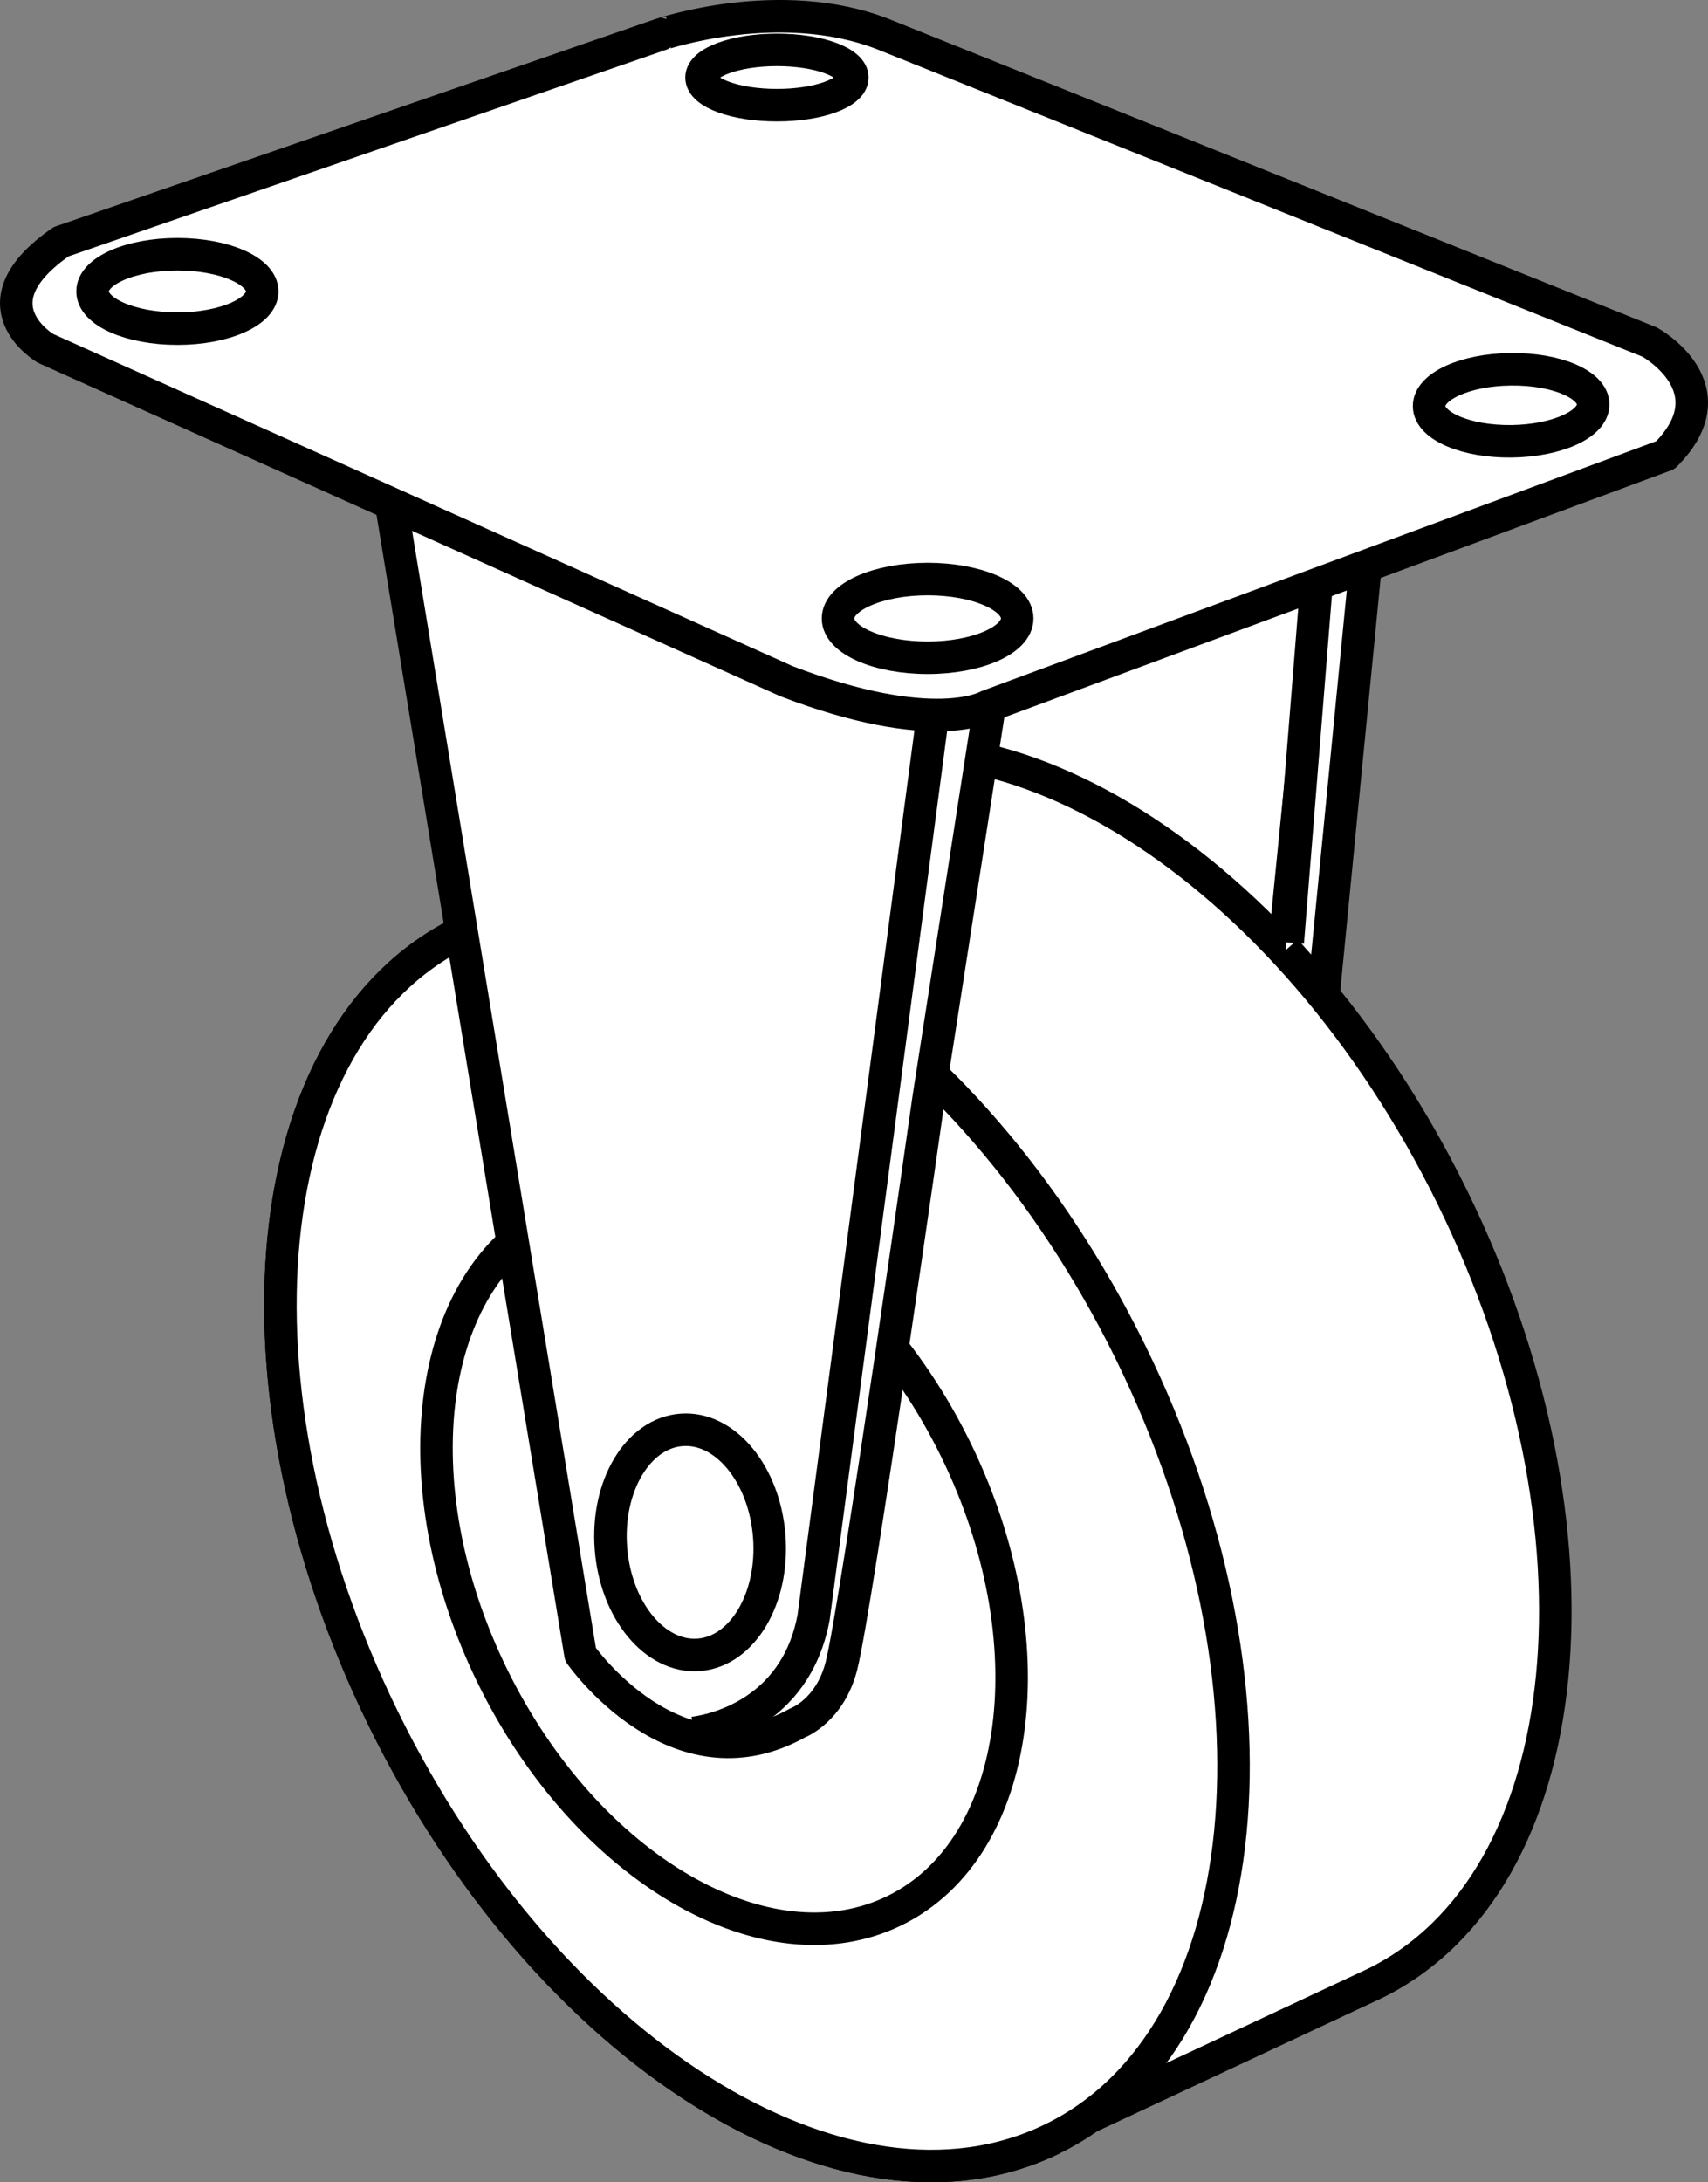
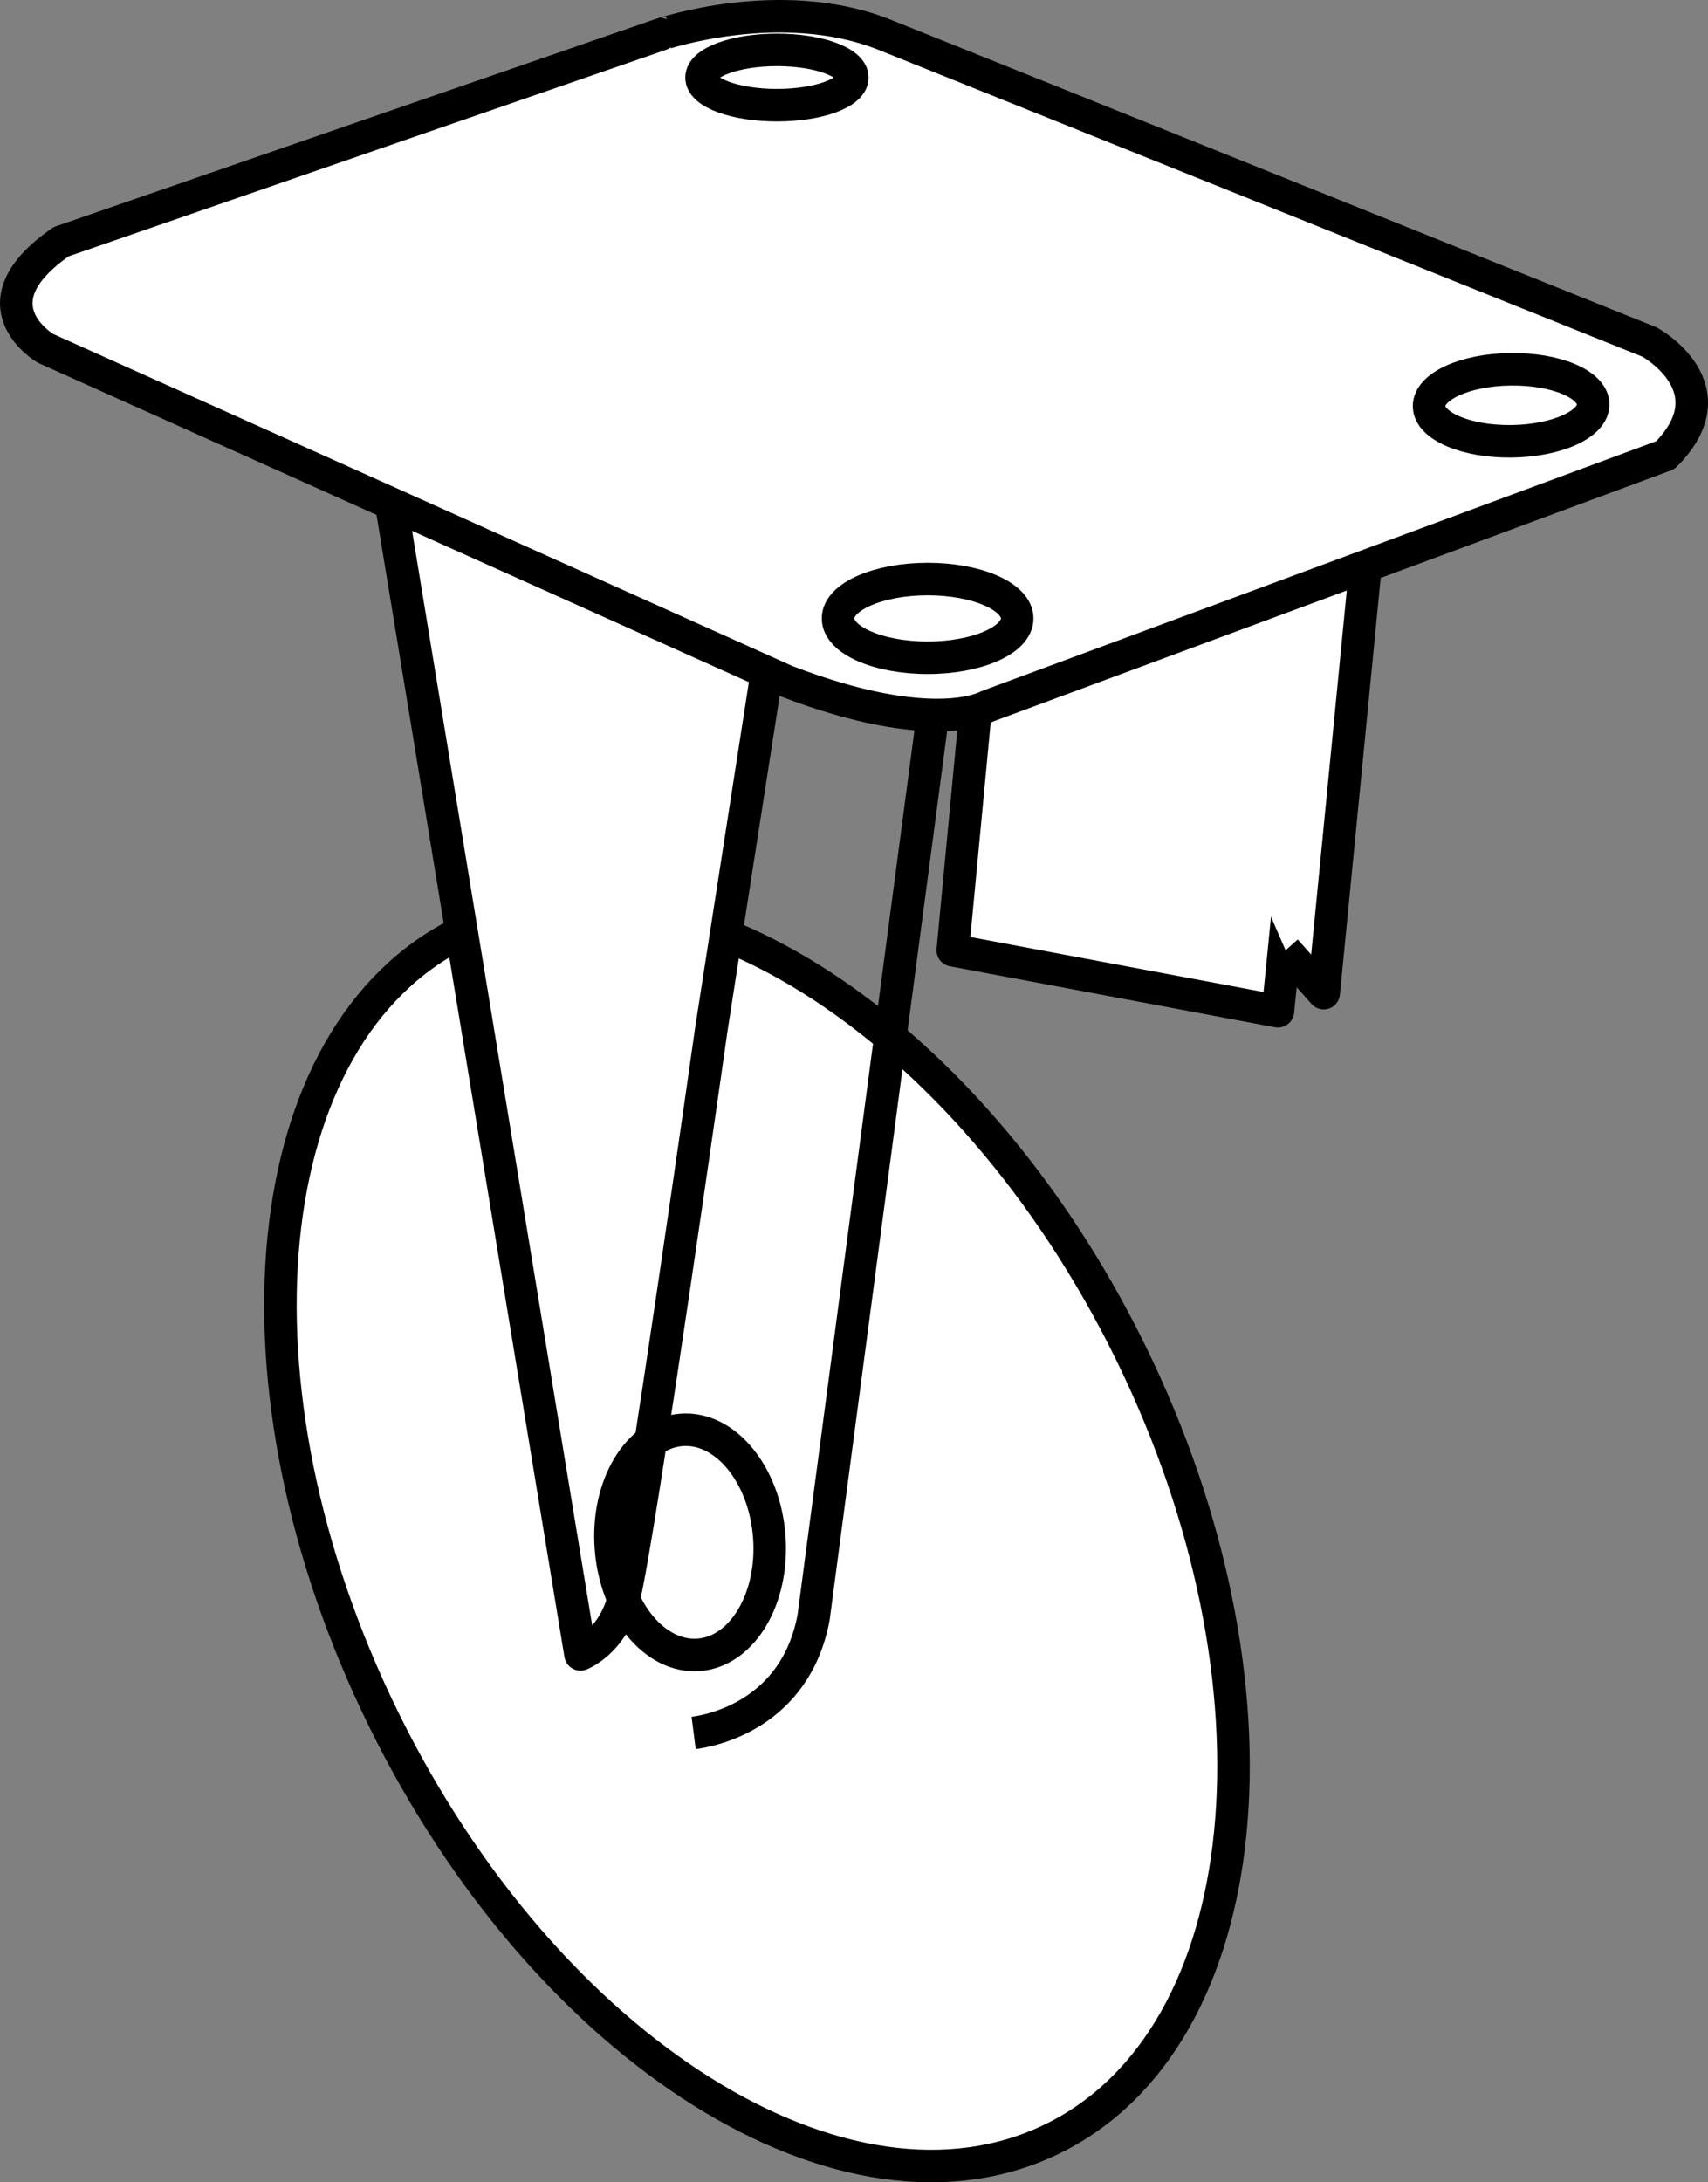
<svg xmlns="http://www.w3.org/2000/svg" version="1.1" id="image" x="0px" y="0px" width="42.02px" height="53.675px" viewBox="0 0 42.02 53.675" enable-background="new 0 0 42.02 53.675" xml:space="preserve">
  <rect x="0" y="0" width="42.02" height="53.675" fill="#808080" stroke="none" />
  <polygon fill="#FFFFFF" stroke="#000000" stroke-width="0.8" stroke-linejoin="round" stroke-miterlimit="10" points="  32.503,14.185 24.003,17.435 23.44,23.373 31.44,24.873 " />
-   <path fill="#FFFFFF" stroke="#000000" stroke-width="0.8" stroke-linejoin="round" d="M25.904,52.6  c-5.076,2.492-12.449-2.129-16.471-10.322c-4.019-8.192-3.166-16.852,1.908-19.342l7.918-3.814  c5.074-2.492,12.447,2.129,16.469,10.322c4.021,8.191,3.168,16.852-1.908,19.342l-7.726,3.614" />
  <path fill="#FFFFFF" stroke="#000000" stroke-width="0.8" stroke-linejoin="round" d="M9.433,42.278  c4.022,8.193,11.395,12.814,16.471,10.322c5.074-2.49,5.928-11.15,1.908-19.342  C23.791,25.067,16.417,20.444,11.341,22.936C6.267,25.426,5.414,34.086,9.433,42.278z" />
-   <path fill="#FFFFFF" stroke="#000000" stroke-width="0.8" stroke-linejoin="round" d="M12.119,41.235  c2.318,4.723,6.746,7.301,9.893,5.756c3.144-1.543,3.814-6.623,1.496-11.348c-2.318-4.723-6.748-7.301-9.892-5.758  C10.47,31.43,9.8,36.51,12.119,41.235z" />
-   <path fill="#FFFFFF" stroke="#000000" stroke-width="0.8" stroke-linejoin="round" d="M31.628,23.373l0.938,1.055l1.652-16.884  L30.253,6.123L8.873,7.832l5.408,32.859c0,0,2.344,3.363,5.348,1.682c0,0,0.786-0.295,1.069-1.389  c0.368-1.423,2.152-13.998,2.152-13.998l2.157-13.865l7.371,1.378" />
+   <path fill="#FFFFFF" stroke="#000000" stroke-width="0.8" stroke-linejoin="round" d="M31.628,23.373l0.938,1.055l1.652-16.884  L30.253,6.123L8.873,7.832l5.408,32.859c0,0,0.786-0.295,1.069-1.389  c0.368-1.423,2.152-13.998,2.152-13.998l2.157-13.865l7.371,1.378" />
  <path fill="none" stroke="#000000" stroke-width="0.8" stroke-linejoin="round" d="M17.065,42.623  c0.416-0.053,2.5-0.438,2.951-2.84l3.549-26.848" />
  <path fill="none" stroke="#000000" stroke-width="0.8" stroke-linejoin="round" d="M15.03,38.086  c0.119,1.528,1.085,2.699,2.163,2.616c1.073-0.084,1.85-1.389,1.732-2.917c-0.118-1.528-1.085-2.7-2.161-2.616  C15.689,35.25,14.912,36.558,15.03,38.086z" />
  <path fill="#FFFFFF" stroke="#000000" stroke-width="0.8" stroke-linejoin="round" d="M21.74,0.846l18.844,7.568  c0,0,2.047,1.121,0.386,2.781l-16.682,6.178c0,0-1.312,0.772-4.941-0.619L1.121,8.569c0,0-1.853-1.08,0.385-2.625  l14.752-5.098C16.257,0.846,19.191-0.158,21.74,0.846z" />
  <path fill="none" stroke="#000000" stroke-width="0.8" stroke-linejoin="round" d="M35.158,9.992  c0.006,0.488,0.914,0.875,2.029,0.862c1.116-0.014,2.014-0.422,2.008-0.91c-0.006-0.49-0.914-0.875-2.029-0.861  C36.05,9.094,35.152,9.503,35.158,9.992z" />
  <path fill="none" stroke="#000000" stroke-width="0.8" stroke-linejoin="round" d="M20.617,15.211  c0,0.533,0.986,0.967,2.205,0.967c1.217,0,2.203-0.434,2.203-0.967c0-0.535-0.986-0.969-2.203-0.969  C21.603,14.243,20.617,14.676,20.617,15.211z" />
-   <path fill="none" stroke="#000000" stroke-width="0.8" stroke-linejoin="round" d="M2.277,7.167  c0,0.506,0.936,0.916,2.088,0.916c1.15,0,2.086-0.41,2.086-0.916c0-0.504-0.936-0.914-2.086-0.914  C3.212,6.253,2.277,6.663,2.277,7.167z" />
  <path fill="none" stroke="#000000" stroke-width="0.8" stroke-linejoin="round" d="M17.259,1.907c0,0.377,0.832,0.68,1.856,0.68  c1.023,0,1.854-0.303,1.854-0.68c0-0.375-0.83-0.68-1.854-0.68C18.091,1.227,17.259,1.532,17.259,1.907z" />
-   <line fill="none" stroke="#000000" stroke-width="0.8" stroke-linejoin="round" x1="32.378" y1="14.498" x2="31.681" y2="23.181" />
</svg>